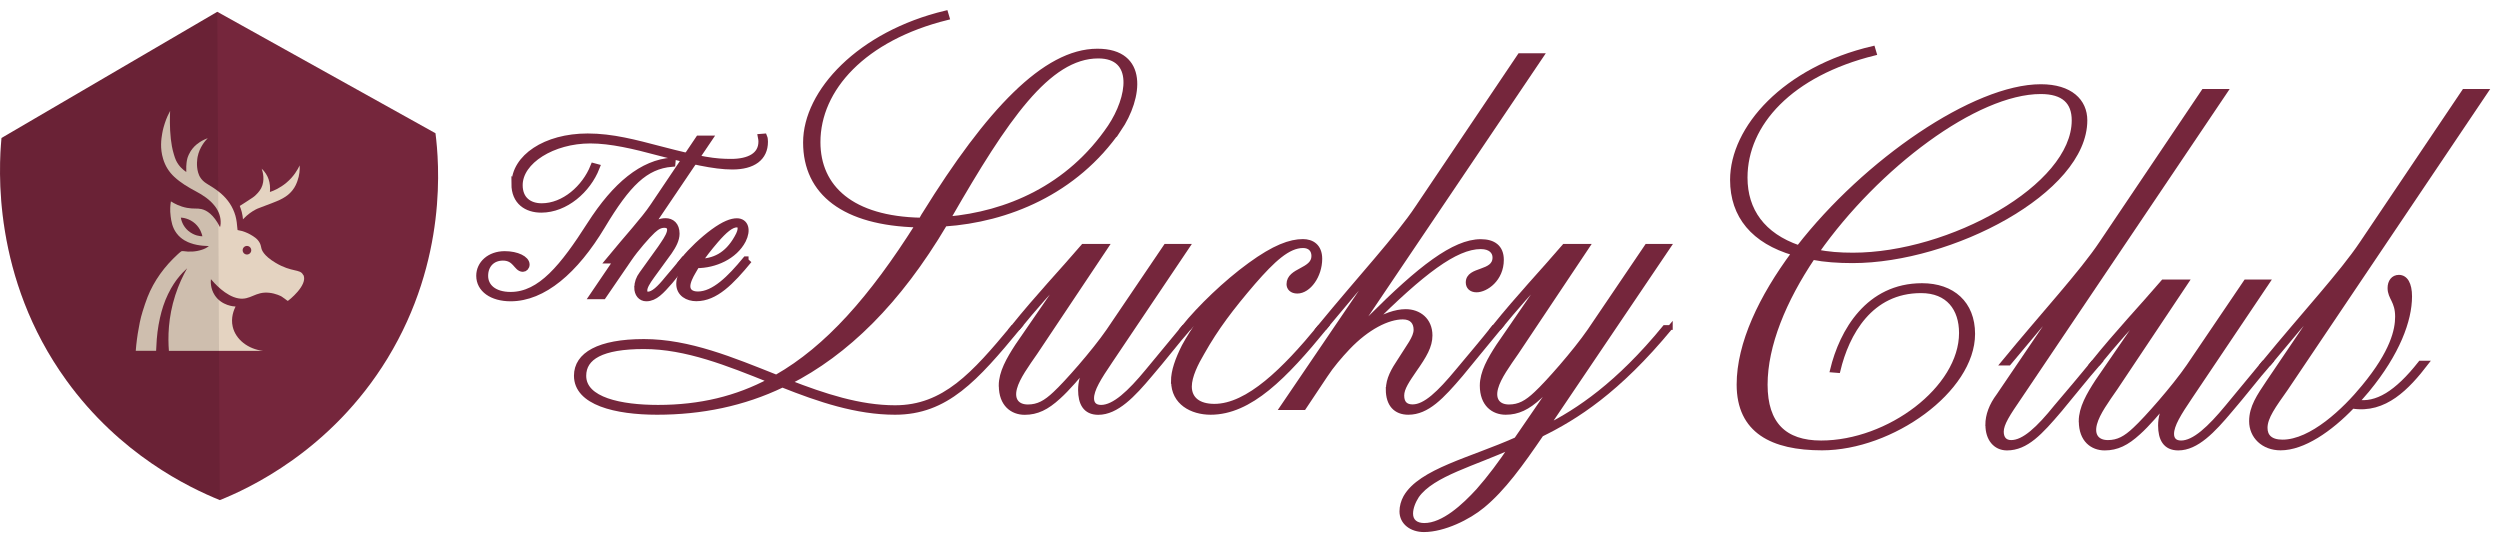
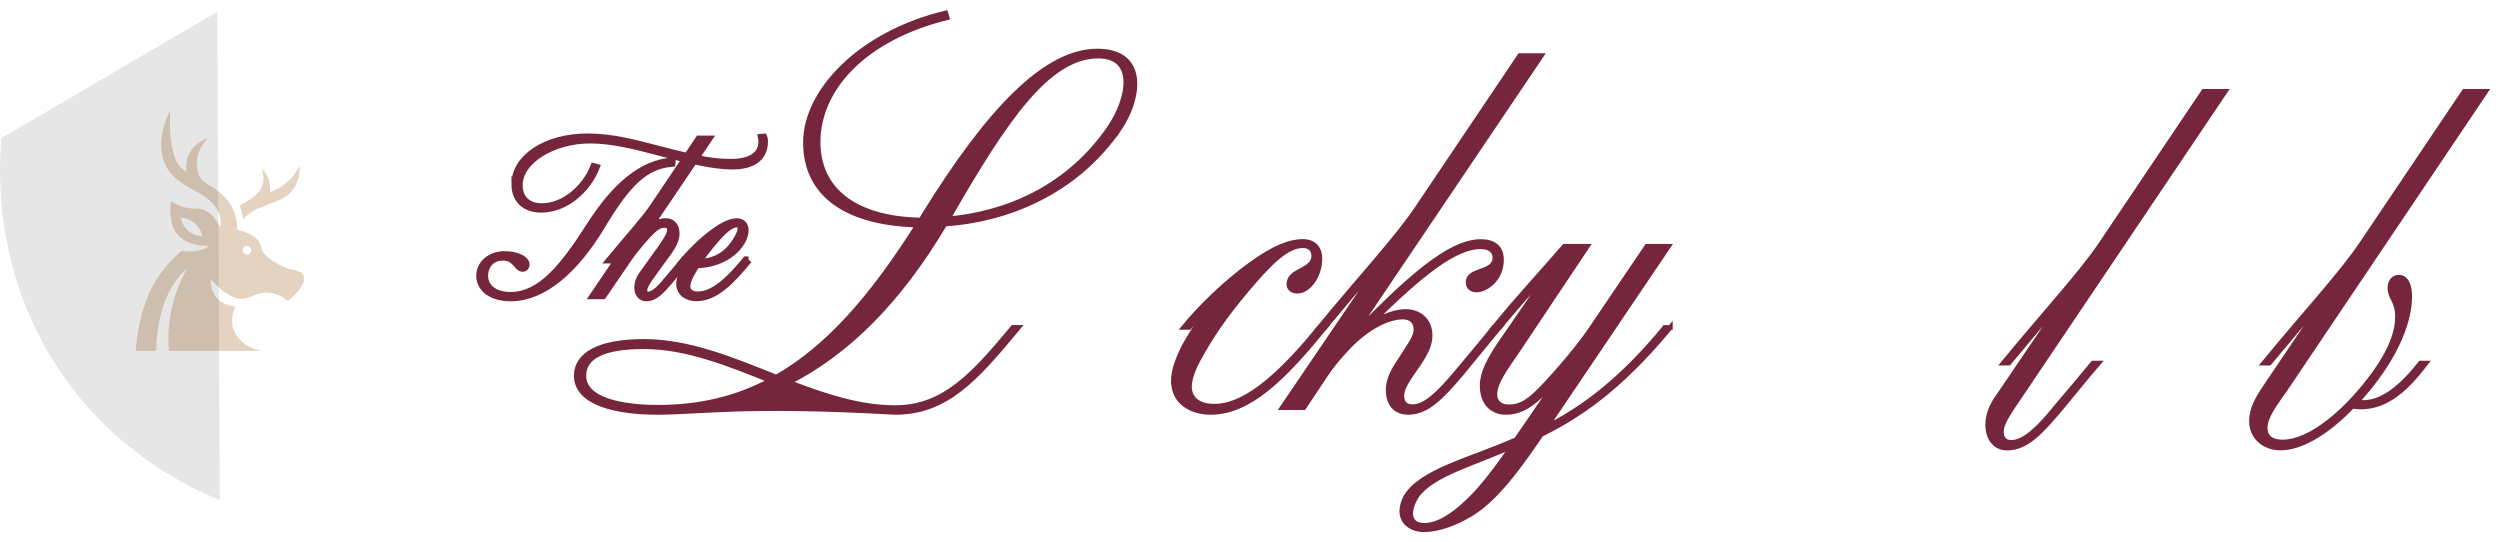
<svg xmlns="http://www.w3.org/2000/svg" width="212" height="46" viewBox="0 0 212 46" fill="none">
-   <path d="M94.887 10.964C91.184 16.341 85.376 18.646 80.119 19.003C76.178 25.651 71.76 29.949 66.905 32.418C69.886 33.571 72.876 34.567 75.902 34.567C80.082 34.567 82.588 31.741 85.897 27.763H86.373C82.751 32.143 80.245 34.969 75.902 34.969C72.638 34.969 69.455 33.89 66.347 32.656C63.045 34.247 59.461 34.969 55.721 34.969C52.218 34.969 48.872 34.173 48.872 31.86C48.872 30.068 50.783 28.953 54.605 28.953C58.427 28.953 62.131 30.507 65.834 31.979C70.169 29.51 73.917 25.25 77.814 19.085C71.604 18.929 68.303 16.378 68.303 12.08C68.303 7.782 72.876 2.844 80.201 1.097L80.32 1.498C73.233 3.253 69.373 7.551 69.373 12.05C69.373 15.91 72.236 18.542 78.089 18.661C78.208 18.505 78.289 18.304 78.408 18.14C83.785 9.462 88.596 4.331 93.058 4.331C97.2 4.331 96.716 8.273 94.887 10.979V10.964ZM65.313 32.262C61.729 30.827 58.189 29.399 54.605 29.399C51.021 29.399 49.511 30.314 49.511 31.868C49.511 33.898 52.657 34.537 55.802 34.537C59.387 34.537 62.487 33.779 65.313 32.269V32.262ZM93.132 4.755C88.871 4.755 85.25 10.132 80.55 18.289L80.394 18.564C85.332 18.126 90.626 15.939 94.129 10.764C95.802 8.258 96.359 4.755 93.132 4.755Z" fill="#75263C" stroke="#75263C" stroke-width="0.4" stroke-miterlimit="10" />
-   <path d="M84.893 32.7C84.893 31.585 85.532 30.47 86.283 29.317L90.582 23.071H90.544C89.191 24.424 87.637 26.216 86.365 27.77H85.889C88.076 25.064 89.987 23.071 91.861 20.884H93.809L87.8 29.882C87.086 30.916 86.291 31.994 86.045 32.909C85.77 33.942 86.283 34.5 87.161 34.5C88.038 34.5 88.67 34.143 89.474 33.385C90.425 32.507 92.775 29.845 94.01 28.053L98.865 20.884H100.695L94.166 30.596C93.169 32.068 92.574 33.028 92.574 33.779C92.574 34.218 92.812 34.537 93.37 34.537C94.486 34.537 95.802 33.303 97.311 31.474L100.375 27.77H100.851C99.773 29.005 98.62 30.514 97.549 31.749C96.077 33.504 94.686 34.976 93.132 34.976C92.017 34.976 91.623 34.18 91.623 33.065C91.623 32.425 91.779 31.831 92.18 31.035H92.143C91.466 31.868 90.514 32.983 89.756 33.66C88.76 34.574 87.927 34.976 86.893 34.976C85.859 34.976 84.9 34.299 84.9 32.708L84.893 32.7Z" fill="#75263C" stroke="#75263C" stroke-width="0.4" stroke-miterlimit="10" />
+   <path d="M94.887 10.964C91.184 16.341 85.376 18.646 80.119 19.003C76.178 25.651 71.76 29.949 66.905 32.418C69.886 33.571 72.876 34.567 75.902 34.567C80.082 34.567 82.588 31.741 85.897 27.763H86.373C82.751 32.143 80.245 34.969 75.902 34.969C63.045 34.247 59.461 34.969 55.721 34.969C52.218 34.969 48.872 34.173 48.872 31.86C48.872 30.068 50.783 28.953 54.605 28.953C58.427 28.953 62.131 30.507 65.834 31.979C70.169 29.51 73.917 25.25 77.814 19.085C71.604 18.929 68.303 16.378 68.303 12.08C68.303 7.782 72.876 2.844 80.201 1.097L80.32 1.498C73.233 3.253 69.373 7.551 69.373 12.05C69.373 15.91 72.236 18.542 78.089 18.661C78.208 18.505 78.289 18.304 78.408 18.14C83.785 9.462 88.596 4.331 93.058 4.331C97.2 4.331 96.716 8.273 94.887 10.979V10.964ZM65.313 32.262C61.729 30.827 58.189 29.399 54.605 29.399C51.021 29.399 49.511 30.314 49.511 31.868C49.511 33.898 52.657 34.537 55.802 34.537C59.387 34.537 62.487 33.779 65.313 32.269V32.262ZM93.132 4.755C88.871 4.755 85.25 10.132 80.55 18.289L80.394 18.564C85.332 18.126 90.626 15.939 94.129 10.764C95.802 8.258 96.359 4.755 93.132 4.755Z" fill="#75263C" stroke="#75263C" stroke-width="0.4" stroke-miterlimit="10" />
  <path d="M99.498 32.344C99.498 31.466 99.854 30.47 100.412 29.362C101.171 27.971 102.36 26.253 103.677 24.9H103.639C102.524 25.896 101.609 26.893 100.851 27.763H100.375C101.766 26.053 103.915 23.978 105.989 22.468C108.057 20.959 109.41 20.475 110.488 20.475C111.247 20.475 111.923 20.877 111.923 21.948C111.923 23.383 110.972 24.692 110.012 24.692C109.536 24.692 109.298 24.417 109.298 24.097C109.298 22.863 111.41 22.981 111.41 21.71C111.41 21.189 111.091 20.832 110.496 20.832C109.224 20.832 107.945 22.03 106.279 23.941C104.405 26.127 103.134 27.8 101.944 29.912C101.423 30.789 100.866 31.905 100.866 32.775C100.866 33.853 101.661 34.448 102.978 34.448C105.841 34.448 108.949 31.34 111.894 27.763H112.37C108.949 31.942 106.004 34.969 102.658 34.969C101.067 34.969 99.512 34.136 99.512 32.344H99.498Z" fill="#75263C" stroke="#75263C" stroke-width="0.4" stroke-miterlimit="10" />
  <path d="M117.724 33.02C117.724 32.143 118.162 31.392 118.72 30.552C119.434 29.399 120.073 28.64 120.073 27.964C120.073 27.369 119.754 26.885 118.958 26.885C117.686 26.885 115.932 27.763 114.303 29.473C113.626 30.187 112.912 31.027 112.392 31.823L110.563 34.567H108.733L117.092 22.267H117.054C115.664 23.777 113.991 25.807 112.355 27.763H111.879C115.344 23.547 118.564 20.081 120.2 17.613L128.878 4.718H130.707L114.705 28.44H114.742C115.061 28.083 115.894 27.242 116.214 26.93C120.393 22.751 123.301 20.483 125.569 20.483C126.647 20.483 127.324 20.959 127.324 22.037C127.324 23.673 126.008 24.588 125.212 24.588C124.736 24.588 124.498 24.312 124.498 23.948C124.498 22.751 126.766 23.234 126.766 21.836C126.766 21.36 126.409 20.922 125.569 20.922C123.42 20.922 120.594 23.108 116.214 27.451H116.296C117.33 26.774 118.363 26.417 119.203 26.417C120.319 26.417 121.271 27.131 121.271 28.447C121.271 29.362 120.795 30.157 119.955 31.355C119.36 32.232 118.876 32.909 118.876 33.541C118.876 34.218 119.233 34.493 119.791 34.493C120.862 34.493 122.059 33.34 123.613 31.466C124.61 30.269 125.762 28.916 126.677 27.763H127.153C126.119 28.997 124.922 30.507 123.888 31.741C122.26 33.652 121.025 34.969 119.427 34.969C118.348 34.969 117.716 34.292 117.716 33.02H117.724Z" fill="#75263C" stroke="#75263C" stroke-width="0.4" stroke-miterlimit="10" />
  <path d="M141.646 27.763C137.184 33.176 133.607 35.407 130.7 36.835C128.989 39.341 127.472 41.453 125.725 42.888C124.528 43.885 122.423 44.918 120.75 44.918C119.717 44.918 118.876 44.323 118.876 43.364C118.876 42.962 118.995 42.531 119.196 42.167C120.468 39.936 124.766 38.984 128.588 37.274L132.41 31.704H132.373C131.815 32.344 131.101 33.139 130.544 33.652C129.547 34.567 128.714 34.969 127.681 34.969C126.647 34.969 125.688 34.292 125.688 32.7C125.688 31.585 126.327 30.47 127.078 29.317L131.376 23.071H131.339C129.986 24.424 128.432 26.216 127.16 27.77H126.684C128.87 25.064 130.782 23.071 132.656 20.884H134.604L128.595 29.882C127.881 30.916 127.086 31.994 126.84 32.909C126.565 33.942 127.078 34.5 127.956 34.5C128.833 34.5 129.465 34.143 130.268 33.385C131.22 32.507 133.57 29.845 134.805 28.053L139.66 20.884H141.49L131.139 36.21C133.808 34.857 137.192 32.626 141.17 27.77H141.646V27.763ZM128.231 37.831C125.085 39.304 121.464 40.181 120.148 42.048C119.865 42.487 119.627 43.044 119.627 43.557C119.627 44.197 120.066 44.554 120.78 44.554C122.408 44.554 124.163 42.918 125.361 41.609C126.312 40.531 127.272 39.259 128.224 37.824L128.231 37.831Z" fill="#75263C" stroke="#75263C" stroke-width="0.4" stroke-miterlimit="10" />
-   <path d="M153.715 21.829C151.283 25.45 149.692 29.272 149.692 32.619C149.692 35.965 151.328 37.556 154.429 37.556C160.162 37.556 166.327 32.938 166.327 28.239C166.327 26.172 165.211 24.655 162.906 24.655C158.608 24.655 156.615 28.276 155.864 31.422L155.388 31.384C156.184 28.083 158.415 24.216 162.988 24.216C165.576 24.216 167.286 25.725 167.286 28.313C167.286 33.087 160.4 37.988 154.511 37.988C150.294 37.988 147.468 36.553 147.468 32.611C147.468 29.146 149.342 25.205 152.123 21.464C148.703 20.468 146.911 18.319 146.911 15.255C146.911 10.875 151.328 5.863 158.816 4.108L158.935 4.51C151.848 6.265 147.989 10.481 147.989 15.062C147.989 17.85 149.499 19.955 152.525 20.996C158.214 13.671 167.449 7.343 173.064 7.343C175.57 7.343 176.804 8.577 176.804 10.206C176.804 16.215 165.457 22.111 157.098 22.111C155.864 22.111 154.748 22.03 153.715 21.836V21.829ZM154.072 21.353C154.986 21.554 156.02 21.628 157.135 21.628C165.338 21.628 175.882 15.857 175.882 10.206C175.882 8.652 175.005 7.774 173.056 7.774C167.561 7.774 159.166 14.103 154.072 21.346V21.353Z" fill="#75263C" stroke="#75263C" stroke-width="0.4" stroke-miterlimit="10" />
  <path d="M168.557 36.039C168.557 35.206 168.877 34.366 169.472 33.571L175.086 25.294H175.049C173.659 26.804 171.986 28.834 170.35 30.789H169.874C173.339 26.573 176.522 23.145 178.195 20.639L186.873 7.745H188.702L171.227 33.697C170.275 35.087 169.718 35.928 169.718 36.605C169.718 37.162 169.993 37.519 170.55 37.519C171.629 37.519 172.863 36.367 174.373 34.493C175.406 33.295 176.522 31.942 177.481 30.789H177.957C176.879 32.024 175.689 33.533 174.655 34.768C173.027 36.679 171.829 37.995 170.193 37.995C169.197 37.995 168.565 37.199 168.565 36.047L168.557 36.039Z" fill="#75263C" stroke="#75263C" stroke-width="0.4" stroke-miterlimit="10" />
-   <path d="M176.477 35.72C176.477 34.604 177.117 33.489 177.868 32.336L182.166 26.09H182.129C180.775 27.443 179.221 29.235 177.949 30.789H177.473C179.66 28.083 181.571 26.09 183.445 23.904H185.393L179.385 32.901C178.671 33.935 177.875 35.013 177.63 35.928C177.355 36.962 177.868 37.519 178.745 37.519C179.623 37.519 180.255 37.162 181.058 36.404C182.01 35.526 184.359 32.864 185.594 31.072L190.45 23.904H192.279L185.75 33.615C184.754 35.088 184.159 36.047 184.159 36.798C184.159 37.237 184.397 37.556 184.954 37.556C186.07 37.556 187.386 36.322 188.896 34.493L191.959 30.789H192.435C191.357 32.024 190.204 33.533 189.133 34.768C187.661 36.523 186.271 37.995 184.716 37.995C183.601 37.995 183.207 37.199 183.207 36.084C183.207 35.444 183.363 34.85 183.765 34.054H183.727C183.051 34.887 182.099 36.002 181.34 36.679C180.344 37.593 179.511 37.995 178.477 37.995C177.444 37.995 176.484 37.318 176.484 35.727L176.477 35.72Z" fill="#75263C" stroke="#75263C" stroke-width="0.4" stroke-miterlimit="10" />
  <path d="M205.255 30.789H205.731C204.14 32.857 202.229 34.887 199.485 34.448C197.574 36.441 195.305 37.988 193.394 37.988C191.922 37.988 190.926 36.991 190.926 35.72C190.926 34.522 191.565 33.608 192.361 32.418L197.179 25.294H197.142C195.752 26.804 194.079 28.834 192.443 30.789H191.967C195.432 26.573 198.615 23.145 200.288 20.639L208.966 7.745H210.795L193.841 32.938C192.807 34.411 192.086 35.37 192.086 36.285C192.086 36.999 192.524 37.482 193.558 37.482C196.027 37.482 198.853 34.775 200.444 32.827C202.913 29.845 203.307 27.971 203.307 26.856C203.307 25.502 202.667 25.264 202.667 24.424C202.667 23.904 202.942 23.509 203.426 23.509C203.984 23.509 204.34 24.067 204.34 25.138C204.34 27.168 203.307 29.957 200.756 33.057C200.436 33.414 200.161 33.771 199.842 34.091C201.515 34.366 203.225 33.377 205.255 30.789Z" fill="#75263C" stroke="#75263C" stroke-width="0.4" stroke-miterlimit="10" />
  <path d="M40.685 23.383C40.685 22.409 41.532 21.598 42.804 21.598C43.845 21.598 44.611 22.007 44.611 22.431C44.611 22.625 44.47 22.751 44.343 22.751C43.83 22.751 43.756 21.799 42.648 21.799C41.711 21.799 41.094 22.453 41.094 23.39C41.094 24.327 41.852 25.056 43.302 25.056C45.868 25.056 47.794 22.632 50.077 19.062C52.233 15.701 54.501 13.842 56.992 13.664L56.977 13.842C54.679 14.036 53.177 15.56 51.036 19.13C48.738 22.966 46.031 25.25 43.302 25.25C41.726 25.25 40.685 24.491 40.685 23.39V23.383ZM43.674 15.597C43.674 13.404 46.254 11.619 49.831 11.619C51.921 11.619 53.861 12.147 55.966 12.697C59.483 13.619 60.621 13.775 61.997 13.775C63.536 13.775 64.614 13.225 64.614 12.006C64.614 11.879 64.599 11.76 64.577 11.649L64.77 11.634C64.808 11.723 64.823 11.902 64.823 12.021C64.823 13.344 63.848 14.073 62.101 14.073C60.547 14.073 58.532 13.597 55.854 12.89C53.802 12.34 51.824 11.864 50.054 11.864C46.871 11.864 44.023 13.612 44.023 15.701C44.023 16.943 44.856 17.538 45.934 17.538C47.861 17.538 49.63 15.962 50.359 14.14L50.552 14.192C49.809 16.088 47.935 17.732 45.897 17.732C44.693 17.732 43.666 17.092 43.666 15.59L43.674 15.597Z" fill="#75263C" stroke="#75263C" stroke-width="0.6" stroke-miterlimit="10" />
  <path d="M54.092 24.372C54.092 24 54.218 23.628 54.479 23.279L56.055 21.085C56.375 20.609 56.724 20.133 56.836 19.724C56.962 19.263 56.747 19.018 56.338 19.018C55.981 19.018 55.683 19.174 55.312 19.516C54.888 19.903 53.847 21.093 53.311 21.888L51.132 25.071H50.322L54.033 19.605H54.018C53.401 20.275 52.657 21.182 51.928 22.044H51.712C53.252 20.171 54.665 18.646 55.408 17.531L59.268 11.797H60.078L54.486 20.074H54.501C54.746 19.806 54.977 19.546 55.17 19.382C55.609 18.973 56.003 18.802 56.442 18.802C56.918 18.802 57.327 19.1 57.327 19.814C57.327 20.312 57.059 20.803 56.71 21.316L55.245 23.331C54.806 23.933 54.59 24.32 54.59 24.625C54.59 24.87 54.694 25.034 54.947 25.034C55.423 25.034 55.973 24.521 56.643 23.688C57.104 23.16 57.594 22.558 58.018 22.044H58.234C57.773 22.595 57.223 23.264 56.784 23.814C56.04 24.662 55.512 25.25 54.806 25.25C54.367 25.25 54.085 24.892 54.085 24.379L54.092 24.372Z" fill="#75263C" stroke="#75263C" stroke-width="0.6" stroke-miterlimit="10" />
  <path d="M63.484 22.037C61.959 23.896 60.636 25.242 59.045 25.242C58.338 25.242 57.647 24.87 57.647 24.075C57.647 23.688 57.803 23.242 58.056 22.751C58.39 22.134 58.926 21.368 59.506 20.773H59.491C58.992 21.212 58.591 21.658 58.249 22.044H58.033C58.65 21.286 59.61 20.364 60.524 19.695C61.446 19.025 62.049 18.81 62.487 18.81C63.179 18.81 63.387 19.501 62.963 20.349C62.257 21.71 60.591 22.439 59.089 22.439H59.052C58.948 22.617 58.822 22.81 58.717 23.004C58.487 23.39 58.241 23.889 58.241 24.275C58.241 24.751 58.598 25.019 59.178 25.019C60.576 25.019 61.952 23.636 63.261 22.044H63.477L63.484 22.037ZM59.186 22.253C60.562 22.238 61.699 21.725 62.562 20.185C63.023 19.405 62.882 18.981 62.487 18.981C61.974 18.981 61.387 19.494 60.651 20.341C60.048 21.048 59.587 21.635 59.186 22.253Z" fill="#75263C" stroke="#75263C" stroke-width="0.6" stroke-miterlimit="10" />
-   <path d="M18.636 42.405C15.982 41.327 10.166 38.531 5.63 32.254C-0.668 23.547 -0.11 14.229 0.128 11.701C6.225 8.139 12.331 4.569 18.428 1C24.593 4.436 30.765 7.864 36.929 11.299C37.234 13.731 37.978 21.992 32.862 30.388C28.043 38.285 20.986 41.468 18.636 42.412V42.405Z" fill="#75263C" />
  <path d="M20.592 18.609C21.001 18.17 21.395 17.917 21.678 17.769C21.886 17.657 21.893 17.679 23.061 17.226C23.633 17.003 23.886 16.891 24.213 16.675C24.436 16.527 24.622 16.356 24.786 16.155C25.039 15.843 25.15 15.545 25.217 15.359C25.403 14.854 25.433 14.385 25.411 14.028C25.247 14.378 24.912 14.973 24.28 15.501C23.752 15.939 23.232 16.17 22.89 16.281C22.957 15.501 22.756 14.839 22.191 14.303C22.28 14.549 22.496 15.292 22.146 15.962C21.983 16.267 21.73 16.505 21.648 16.579C21.521 16.698 21.41 16.772 20.823 17.151C20.622 17.278 20.451 17.389 20.332 17.464C20.391 17.612 20.451 17.784 20.503 17.984C20.562 18.222 20.592 18.43 20.607 18.616L20.592 18.609Z" fill="#E4D3C1" />
  <path d="M25.708 23.316C25.463 22.781 24.756 23.123 23.351 22.275C22.332 21.665 22.191 21.182 22.161 21.033C22.131 20.907 22.116 20.788 22.035 20.617C21.841 20.237 21.514 20.052 21.217 19.881C20.994 19.754 20.637 19.59 20.146 19.509C20.146 19.464 20.138 19.427 20.131 19.382C20.101 19.018 20.064 18.654 19.967 18.304C19.752 17.546 19.328 16.921 18.74 16.408C18.369 16.088 17.952 15.828 17.536 15.575C17.29 15.426 17.097 15.24 16.956 15.002C16.918 14.935 16.852 14.816 16.799 14.623C16.628 14.021 16.733 13.448 16.755 13.307C16.918 12.489 17.394 11.946 17.617 11.716C17.439 11.783 17.194 11.887 16.933 12.058C16.792 12.154 16.561 12.31 16.338 12.586C16.019 12.98 15.907 13.359 15.885 13.448C15.818 13.701 15.81 13.924 15.796 14.103C15.788 14.303 15.796 14.467 15.796 14.586C15.513 14.393 15.149 14.08 14.925 13.597C14.851 13.433 14.807 13.3 14.747 13.099C14.598 12.608 14.531 12.169 14.487 11.79C14.375 10.801 14.405 9.827 14.427 9.403C14.286 9.663 14.115 10.02 13.974 10.459C13.922 10.622 13.818 10.935 13.751 11.344C13.676 11.79 13.557 12.571 13.832 13.47C14.011 14.073 14.331 14.586 14.792 15.01C15.327 15.501 15.944 15.872 16.591 16.215C17.209 16.542 17.788 16.921 18.227 17.486C18.562 17.925 18.74 18.416 18.711 18.966C18.711 19.062 18.681 19.167 18.659 19.263C18.108 18.178 17.528 17.835 17.09 17.731C16.703 17.642 16.442 17.731 15.863 17.627C15.26 17.516 14.799 17.27 14.494 17.077C14.442 17.367 14.398 17.813 14.472 18.349C14.531 18.78 14.606 19.286 14.97 19.776C15.379 20.327 15.937 20.542 16.16 20.617C16.859 20.877 17.714 20.862 17.714 20.862C17.536 21.018 17.335 21.108 17.134 21.174C16.606 21.353 16.063 21.375 15.513 21.293C15.461 21.286 15.394 21.293 15.357 21.323C15.245 21.405 15.149 21.494 15.052 21.583C14.509 22.082 14.018 22.625 13.587 23.227C13.148 23.844 12.784 24.498 12.509 25.197C12.353 25.599 12.219 26.008 12.092 26.417C11.899 27.027 11.787 27.651 11.683 28.283C11.631 28.603 11.594 28.923 11.557 29.243C11.535 29.406 11.527 29.577 11.512 29.748H13.238C13.238 29.614 13.252 29.488 13.26 29.362C13.29 28.551 13.386 27.755 13.565 26.96C13.721 26.261 13.937 25.591 14.249 24.945C14.591 24.231 14.94 23.777 15.037 23.651C15.342 23.256 15.639 22.959 15.87 22.751C15.52 23.368 15.156 24.127 14.866 25.026C14.249 26.93 14.234 28.625 14.323 29.756C16.993 29.756 19.655 29.756 22.325 29.756C21.023 29.607 19.99 28.782 19.737 27.718C19.551 26.938 19.841 26.261 19.975 25.993C19.863 25.993 18.792 25.934 18.205 25.026C17.84 24.461 17.863 23.881 17.885 23.673C18.145 23.978 19.134 25.116 20.22 25.302C21.239 25.48 21.64 24.699 22.823 24.826C23.395 24.885 23.849 25.123 23.879 25.145C24.05 25.257 24.213 25.383 24.384 25.51C24.384 25.51 24.407 25.51 24.414 25.51C24.444 25.51 26.139 24.186 25.73 23.316H25.708ZM15.982 19.59C15.468 19.159 15.357 18.602 15.335 18.453C15.498 18.46 16.063 18.52 16.554 18.966C17 19.375 17.127 19.866 17.164 20.037C17.008 20.037 16.472 20 15.989 19.59H15.982ZM20.941 21.583C20.741 21.583 20.577 21.42 20.577 21.219C20.577 21.018 20.741 20.855 20.941 20.855C21.142 20.855 21.306 21.018 21.306 21.219C21.306 21.42 21.142 21.583 20.941 21.583Z" fill="#E4D3C1" />
  <g opacity="0.1">
    <path d="M18.428 1C12.331 4.569 6.225 8.139 0.128 11.701C-0.11 14.229 -0.668 23.547 5.63 32.254C10.166 38.531 15.982 41.327 18.636 42.405L18.428 1Z" fill="black" />
  </g>
</svg>